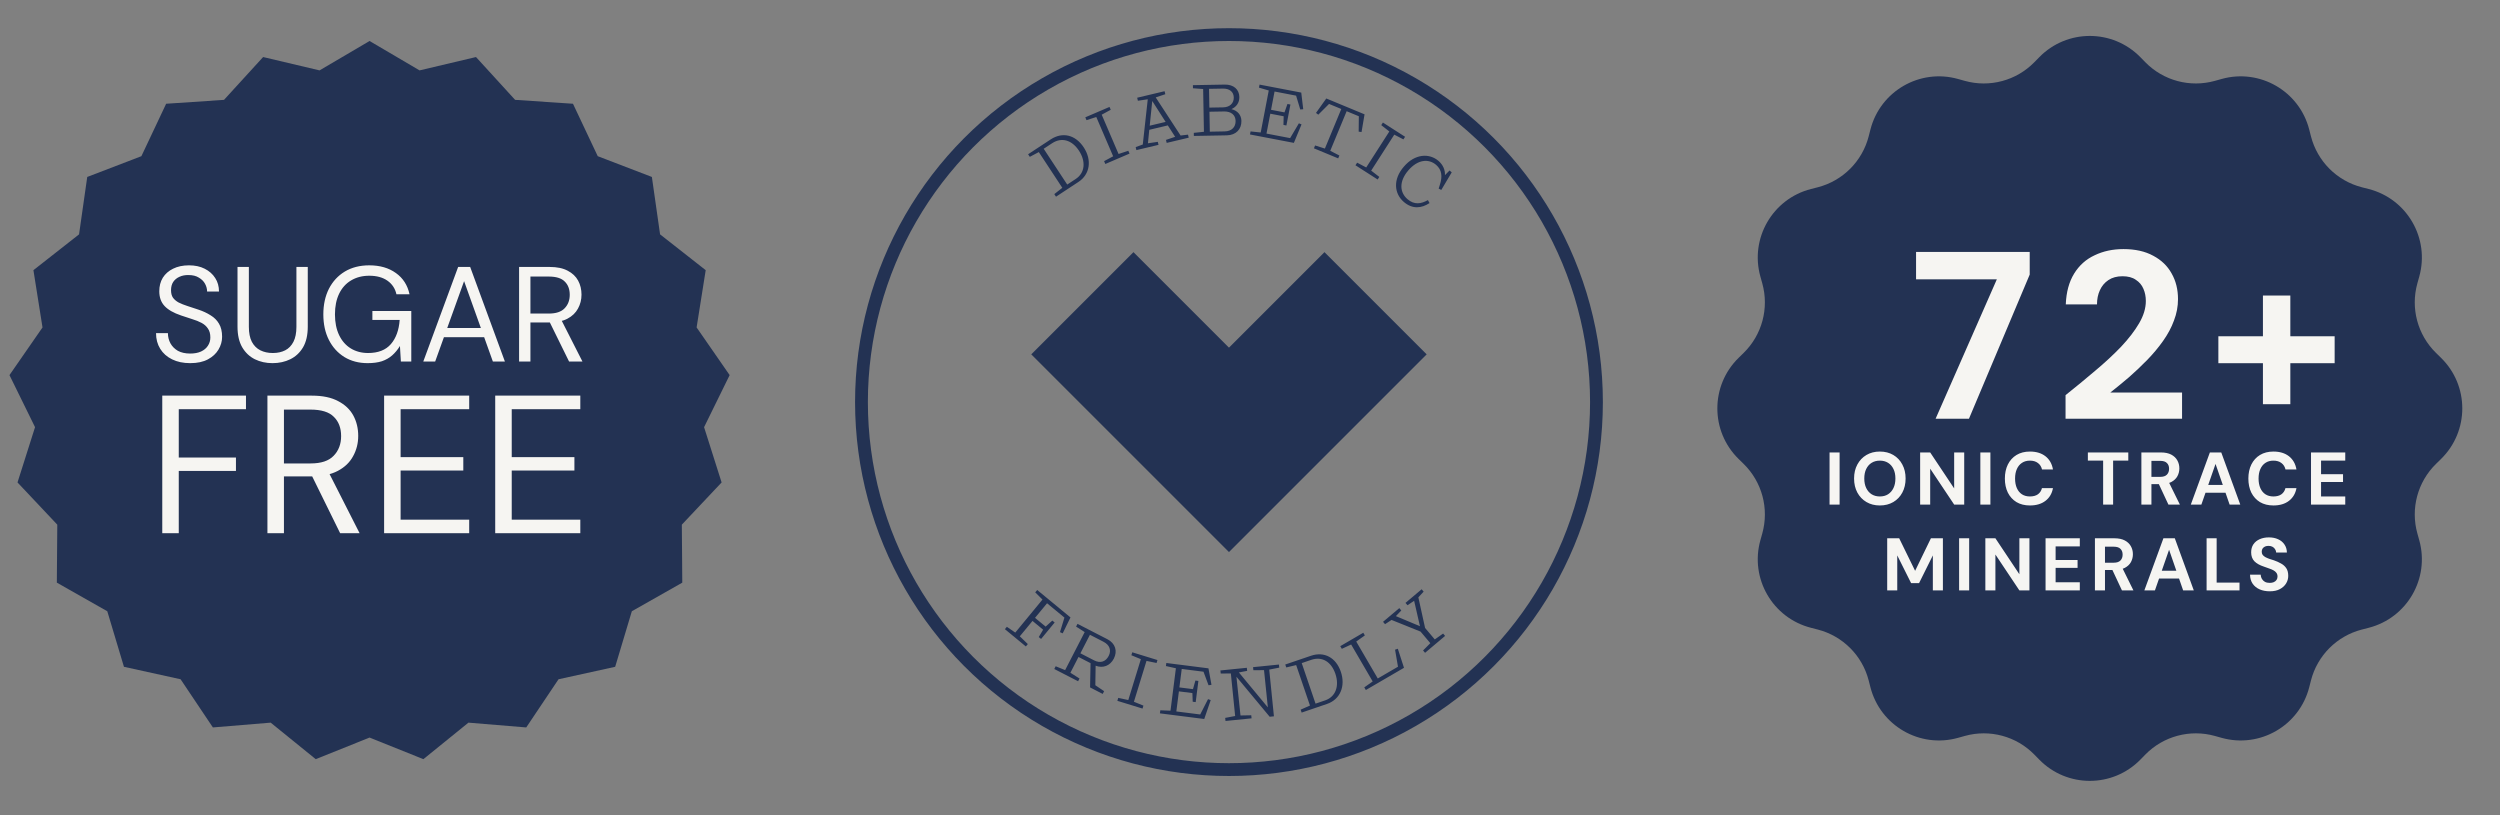
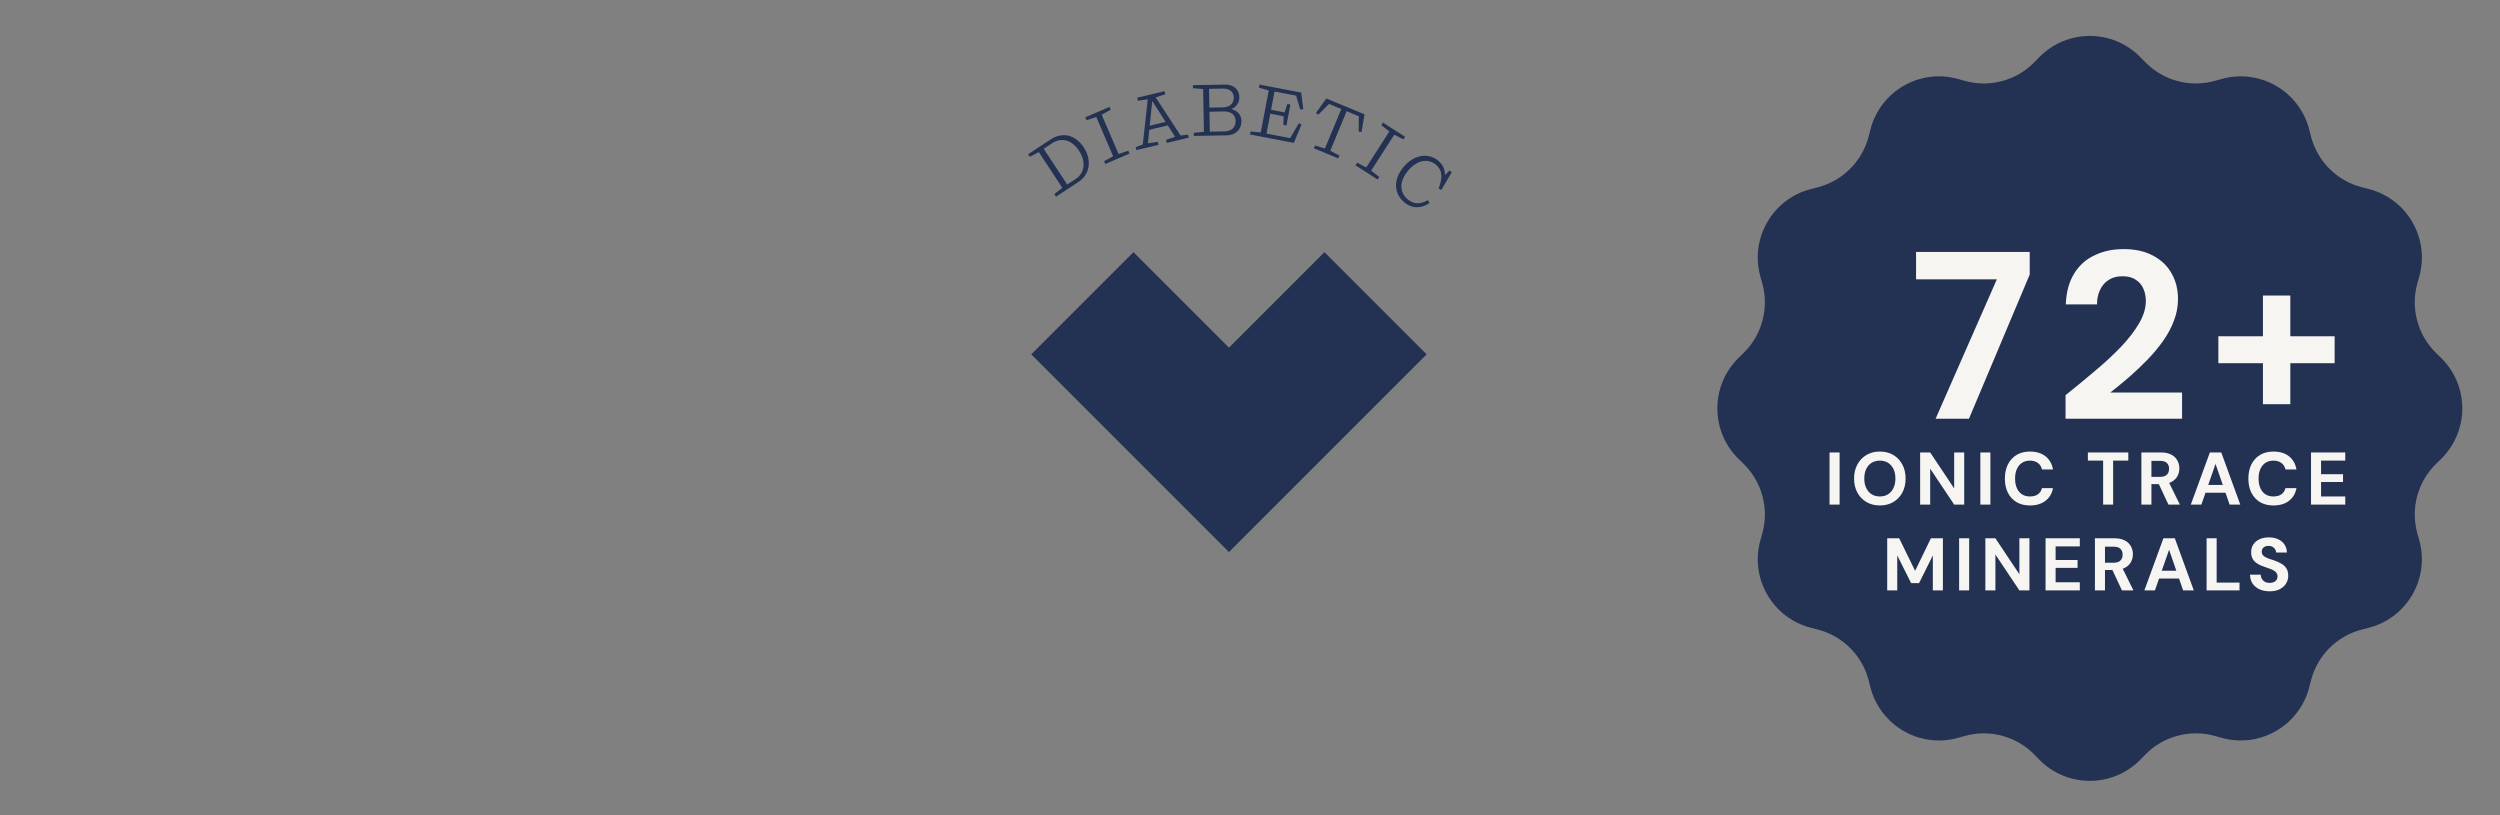
<svg xmlns="http://www.w3.org/2000/svg" width="233" height="76" viewBox="0 0 233 76" fill="none">
  <rect x="0" y="0" width="233" height="76" fill="#808080" stroke="none" />
-   <path d="M34.443 3.821L39.103 6.56L44.363 5.316L48.008 9.307L53.401 9.669L55.709 14.556L60.755 16.492L61.519 21.843L65.771 25.18L64.924 30.518L68.003 34.96L65.62 39.812L67.254 44.964L63.547 48.898L63.589 54.302L58.887 56.969L57.334 62.146L52.055 63.307L49.045 67.797L43.658 67.351L39.459 70.754L34.443 68.74L29.427 70.754L25.227 67.351L19.841 67.797L16.831 63.307L11.552 62.146L9.999 56.969L5.298 54.302L5.339 48.898L1.632 44.964L3.266 39.812L0.883 34.96L3.962 30.518L3.115 25.18L7.367 21.843L8.131 16.492L13.178 14.556L15.485 9.669L20.878 9.307L24.523 5.316L29.783 6.56L34.443 3.821Z" fill="#233253" />
-   <path d="M17.728 33.845C17.082 33.845 16.519 33.727 16.041 33.492C15.562 33.257 15.193 32.93 14.933 32.51C14.672 32.09 14.542 31.604 14.542 31.05H15.65C15.65 31.394 15.73 31.713 15.89 32.007C16.049 32.292 16.28 32.523 16.582 32.699C16.893 32.867 17.275 32.951 17.728 32.951C18.122 32.951 18.458 32.888 18.735 32.762C19.021 32.628 19.235 32.447 19.378 32.221C19.529 31.994 19.604 31.738 19.604 31.453C19.604 31.108 19.529 30.831 19.378 30.622C19.235 30.403 19.038 30.227 18.786 30.093C18.534 29.958 18.24 29.841 17.904 29.74C17.577 29.631 17.233 29.518 16.872 29.4C16.175 29.165 15.663 28.871 15.336 28.519C15.008 28.166 14.845 27.709 14.845 27.146C14.845 26.668 14.954 26.248 15.172 25.887C15.399 25.526 15.718 25.245 16.129 25.044C16.549 24.834 17.044 24.729 17.615 24.729C18.177 24.729 18.664 24.834 19.075 25.044C19.495 25.253 19.822 25.543 20.057 25.912C20.293 26.273 20.41 26.693 20.41 27.172H19.302C19.302 26.928 19.239 26.689 19.113 26.454C18.987 26.219 18.794 26.026 18.534 25.875C18.282 25.715 17.963 25.635 17.577 25.635C17.258 25.627 16.973 25.681 16.721 25.799C16.477 25.908 16.284 26.068 16.142 26.277C16.007 26.487 15.94 26.743 15.94 27.046C15.94 27.331 15.999 27.562 16.116 27.738C16.242 27.914 16.419 28.066 16.645 28.191C16.88 28.309 17.153 28.418 17.464 28.519C17.774 28.619 18.118 28.733 18.496 28.859C18.924 29.001 19.302 29.178 19.629 29.388C19.965 29.589 20.225 29.849 20.41 30.168C20.603 30.487 20.7 30.894 20.7 31.39C20.7 31.809 20.586 32.208 20.36 32.586C20.141 32.955 19.814 33.257 19.378 33.492C18.941 33.727 18.391 33.845 17.728 33.845ZM25.397 33.845C24.793 33.845 24.243 33.723 23.748 33.48C23.261 33.236 22.87 32.867 22.577 32.372C22.283 31.868 22.136 31.226 22.136 30.445V24.88H23.194V30.458C23.194 31.029 23.286 31.494 23.471 31.855C23.664 32.216 23.928 32.481 24.264 32.649C24.6 32.817 24.986 32.901 25.422 32.901C25.867 32.901 26.253 32.817 26.581 32.649C26.908 32.481 27.164 32.216 27.349 31.855C27.534 31.494 27.626 31.029 27.626 30.458V24.88H28.684V30.445C28.684 31.226 28.537 31.868 28.243 32.372C27.949 32.867 27.555 33.236 27.059 33.48C26.564 33.723 26.01 33.845 25.397 33.845ZM34.265 33.845C33.442 33.845 32.721 33.656 32.099 33.278C31.478 32.892 30.995 32.359 30.651 31.679C30.307 30.999 30.135 30.206 30.135 29.299C30.135 28.401 30.307 27.608 30.651 26.92C31.004 26.231 31.499 25.694 32.137 25.308C32.783 24.922 33.543 24.729 34.416 24.729C35.407 24.729 36.233 24.968 36.897 25.446C37.56 25.916 37.984 26.576 38.168 27.423H36.947C36.83 26.895 36.553 26.475 36.116 26.164C35.679 25.854 35.113 25.698 34.416 25.698C33.77 25.698 33.203 25.845 32.716 26.139C32.238 26.424 31.868 26.836 31.608 27.373C31.348 27.91 31.218 28.552 31.218 29.299C31.218 30.047 31.348 30.693 31.608 31.238C31.868 31.776 32.229 32.187 32.691 32.472C33.161 32.758 33.698 32.901 34.303 32.901C35.243 32.901 35.952 32.624 36.431 32.069C36.909 31.515 37.182 30.764 37.249 29.816H34.706V28.985H38.332V33.694H37.362L37.274 32.246C37.065 32.59 36.821 32.884 36.544 33.127C36.276 33.362 35.956 33.543 35.587 33.669C35.218 33.786 34.777 33.845 34.265 33.845ZM39.45 33.694L42.699 24.88H43.82L47.056 33.694H45.935L43.253 26.202L40.558 33.694H39.45ZM40.936 31.427L41.238 30.571H45.23L45.532 31.427H40.936ZM48.379 33.694V24.88H51.224C51.913 24.88 52.475 24.997 52.911 25.232C53.348 25.459 53.671 25.765 53.881 26.152C54.091 26.538 54.196 26.974 54.196 27.461C54.196 27.931 54.087 28.363 53.868 28.758C53.658 29.152 53.331 29.467 52.886 29.702C52.441 29.937 51.87 30.055 51.174 30.055H49.436V33.694H48.379ZM53.037 33.694L51.098 29.753H52.282L54.284 33.694H53.037ZM49.436 29.224H51.149C51.82 29.224 52.311 29.06 52.622 28.733C52.941 28.405 53.1 27.986 53.1 27.474C53.1 26.953 52.945 26.542 52.634 26.24C52.332 25.929 51.833 25.774 51.136 25.774H49.436V29.224ZM15.123 49.694L15.123 36.873H22.925V38.137H16.661V42.643H21.991V43.888H16.661V49.694H15.123ZM24.924 49.694V36.873H29.064C30.065 36.873 30.883 37.044 31.518 37.386C32.153 37.716 32.623 38.162 32.928 38.723C33.233 39.285 33.386 39.92 33.386 40.628C33.386 41.312 33.227 41.941 32.91 42.514C32.604 43.088 32.128 43.546 31.481 43.888C30.834 44.23 30.004 44.401 28.99 44.401H26.463V49.694H24.924ZM31.701 49.694L28.88 43.961H30.602L33.514 49.694H31.701ZM26.463 43.192H28.954C29.93 43.192 30.645 42.954 31.096 42.478C31.56 42.002 31.792 41.391 31.792 40.646C31.792 39.889 31.567 39.291 31.115 38.851C30.675 38.4 29.949 38.174 28.935 38.174H26.463V43.192ZM35.799 49.694V36.873H43.729V38.137H37.337V42.606H43.18V43.851H37.337V48.43H43.729V49.694H35.799ZM46.154 49.694V36.873H54.085V38.137H47.693V42.606H53.535V43.851H47.693V48.43H54.085V49.694H46.154Z" fill="#F6F5F2" />
-   <circle cx="114.54" cy="37.475" r="34.251" stroke="#233253" stroke-width="1.194" />
  <path d="M97.928 12.991C99.035 12.263 100.239 12.571 101.004 13.735C101.784 14.921 101.589 16.248 100.512 16.956L98.42 18.332L98.261 18.091L99.007 17.503L96.817 14.173L95.978 14.618L95.819 14.377L97.928 12.991ZM98.052 13.353L97.272 13.865L99.466 17.201L100.262 16.677C101.116 16.116 101.222 15.053 100.559 14.044C99.914 13.064 98.963 12.754 98.052 13.353ZM105.273 14.315L103.016 15.284L102.902 15.019L103.746 14.567L102.174 10.905L101.263 11.199L101.149 10.934L103.406 9.966L103.52 10.231L102.679 10.689L104.25 14.351L105.159 14.051L105.273 14.315ZM107.387 9.431L107.154 11.714L108.636 11.362L107.4 9.427L107.387 9.431ZM107.907 13.22L107.974 13.5L105.912 13.991L105.845 13.71L106.507 13.468L106.971 9.254L106.051 9.389L105.985 9.108L108.54 8.501L108.607 8.781L107.712 9.078L110.03 12.63L110.723 12.55L110.79 12.831L108.735 13.319L108.668 13.039L109.523 12.751L108.84 11.687L107.112 12.098L106.987 13.354L107.907 13.22ZM115.508 9.045C115.518 9.566 115.23 9.969 114.767 10.17C115.353 10.31 115.69 10.729 115.7 11.271C115.714 12.032 115.203 12.597 114.346 12.613L111.267 12.67L111.261 12.382L112.206 12.282L112.133 8.297L111.185 8.226L111.179 7.938L114.135 7.883C114.993 7.867 115.495 8.345 115.508 9.045ZM113.971 8.257L112.681 8.28L112.714 10.029L113.996 10.006C114.613 9.994 114.998 9.63 114.988 9.082C114.978 8.56 114.595 8.245 113.971 8.257ZM114.072 10.388L112.721 10.413L112.755 12.272L114.14 12.246C114.785 12.235 115.169 11.85 115.158 11.274C115.148 10.712 114.737 10.376 114.072 10.388ZM116.499 12.532L116.553 12.249L117.498 12.347L118.248 8.433L117.335 8.167L117.39 7.884L121.277 8.629L121.461 10.18L121.184 10.204L120.796 8.914L118.789 8.529L118.462 10.234L119.715 10.474L119.991 9.689L120.267 9.742L119.893 11.695L119.617 11.642L119.638 10.836L118.392 10.597L118.037 12.45L120.24 12.872L121.056 11.492L121.302 11.595L120.588 13.316L116.499 12.532ZM122.865 10.688L122.65 10.525L123.61 9.178L127.177 10.656L126.895 12.306L126.628 12.269L126.643 10.835L125.508 10.365L123.98 14.053L124.83 14.494L124.719 14.761L122.457 13.823L122.567 13.557L123.48 13.846L125.008 10.158L123.867 9.685L122.865 10.688ZM128.396 16.73L126.33 15.403L126.485 15.161L127.332 15.607L129.486 12.253L128.732 11.663L128.887 11.421L130.954 12.748L130.798 12.99L129.947 12.55L127.794 15.903L128.552 16.488L128.396 16.73ZM130.837 18.822C129.942 18.053 129.792 16.732 130.848 15.523C131.875 14.325 133.208 14.258 134.067 14.995C134.488 15.357 134.696 15.842 134.669 16.325L135.098 15.889L135.301 16.063L134.327 17.704L134.084 17.576L134.209 17.178C134.44 16.445 134.383 15.827 133.847 15.367C133.149 14.768 132.134 14.855 131.255 15.881C130.348 16.938 130.469 17.955 131.177 18.562C131.828 19.12 132.446 19 133.081 18.65L133.233 18.926C132.488 19.416 131.644 19.514 130.837 18.822Z" fill="#233253" />
-   <path d="M95.793 60.027L95.61 60.249L93.657 58.639L93.84 58.417L94.623 58.956L97.158 55.88L96.484 55.209L96.667 54.987L99.769 57.544L99.044 59.027L98.79 58.915L99.205 57.559L97.586 56.224L96.464 57.584L97.454 58.4L98.077 57.838L98.294 58.017L97.029 59.552L96.812 59.373L97.219 58.686L96.229 57.87L95.046 59.304L95.793 60.027ZM102.85 59.815L101.581 59.162L100.693 60.888L101.974 61.547C102.571 61.855 103.058 61.658 103.332 61.127C103.601 60.603 103.411 60.104 102.85 59.815ZM100.61 63.237L100.479 63.493L98.258 62.351L98.39 62.095L99.27 62.455L101.093 58.911L100.292 58.399L100.424 58.142L103.211 59.577C103.949 59.956 104.171 60.68 103.81 61.382C103.465 62.052 102.793 62.309 102.112 62.043L102.085 63.865L102.904 64.417L102.772 64.674L101.595 64.068L101.639 61.807L100.517 61.23L99.761 62.7L100.61 63.237ZM106.484 66.039L104.137 65.317L104.221 65.042L105.157 65.244L106.329 61.434L105.443 61.069L105.528 60.794L107.875 61.516L107.791 61.791L106.853 61.596L105.681 65.405L106.568 65.764L106.484 66.039ZM108.105 66.485L108.141 66.199L109.09 66.237L109.593 62.283L108.665 62.076L108.701 61.79L112.628 62.289L112.91 63.825L112.635 63.866L112.166 62.603L110.138 62.346L109.919 64.067L111.185 64.228L111.411 63.427L111.69 63.463L111.439 65.436L111.16 65.401L111.131 64.595L109.873 64.435L109.635 66.306L111.86 66.589L112.588 65.16L112.839 65.248L112.235 67.01L108.105 66.485ZM116.786 62.179L119.196 61.936L119.225 62.223L118.292 62.407L118.73 66.761L118.334 66.801L115.236 63.073L115.613 66.682L116.618 66.663L116.647 66.95L114.217 67.195L114.188 66.908L115.115 66.732L114.715 62.767L113.771 62.773L113.743 62.486L116.206 62.238L116.235 62.524L115.464 62.671L118.164 65.929L117.807 62.456L116.815 62.466L116.786 62.179ZM122.175 61.119C123.428 60.691 124.517 61.291 124.966 62.609C125.424 63.953 124.903 65.189 123.683 65.605L121.313 66.413L121.22 66.14L122.089 65.757L120.803 61.985L119.879 62.206L119.786 61.933L122.175 61.119ZM122.204 61.5L121.321 61.801L122.609 65.58L123.511 65.272C124.479 64.942 124.847 63.94 124.457 62.797C124.079 61.687 123.236 61.148 122.204 61.5ZM124.913 60.222L127.059 58.972L127.204 59.221L126.401 59.792L128.408 63.235L130.292 62.137L130.019 60.55L130.277 60.462L130.852 62.239L127.296 64.311L127.151 64.063L127.934 63.511L125.927 60.068L125.058 60.471L124.913 60.222ZM134.683 59.268L132.816 60.842L132.63 60.622L133.306 59.944L132.395 58.864L129.693 57.778L129.085 58.174L128.9 57.953L130.415 56.676L130.601 56.896L130.094 57.422L132.34 58.363L131.797 55.995L131.178 56.409L130.992 56.189L132.497 54.92L132.683 55.14L132.19 55.673L132.818 58.525L133.72 59.595L134.497 59.048L134.683 59.268Z" fill="#233253" />
  <path d="M114.54 51.451L124.065 41.926L132.966 33.025L123.441 23.5L114.54 32.401L105.639 23.5L96.114 33.025L114.54 51.451Z" fill="#233253" />
  <path d="M190.062 5.328C192.647 2.69 196.895 2.69 199.481 5.328L199.944 5.8C201.626 7.517 204.109 8.182 206.424 7.537L207.061 7.359C210.619 6.367 214.298 8.491 215.218 12.069L215.382 12.709C215.981 15.036 217.798 16.854 220.126 17.453L220.766 17.617C224.344 18.537 226.468 22.216 225.476 25.774L225.298 26.411C224.653 28.726 225.318 31.209 227.035 32.891L227.507 33.354C230.145 35.939 230.145 40.187 227.507 42.773L227.035 43.236C225.318 44.918 224.653 47.401 225.298 49.716L225.476 50.352C226.468 53.91 224.344 57.589 220.766 58.509L220.126 58.674C217.798 59.273 215.981 61.09 215.382 63.418L215.218 64.058C214.298 67.635 210.619 69.76 207.061 68.768L206.424 68.59C204.109 67.945 201.626 68.61 199.944 70.326L199.481 70.799C196.895 73.437 192.647 73.437 190.062 70.799L189.599 70.326C187.917 68.61 185.434 67.945 183.119 68.59L182.482 68.768C178.924 69.76 175.245 67.635 174.325 64.058L174.161 63.418C173.562 61.09 171.744 59.273 169.417 58.674L168.777 58.509C165.199 57.589 163.075 53.911 164.067 50.352L164.245 49.716C164.89 47.401 164.225 44.918 162.508 43.236L162.036 42.773C159.398 40.187 159.398 35.939 162.036 33.354L162.508 32.891C164.225 31.209 164.89 28.726 164.245 26.411L164.067 25.774C163.075 22.216 165.199 18.537 168.777 17.617L169.417 17.453C171.744 16.854 173.562 15.036 174.161 12.709L174.325 12.069C175.245 8.491 178.924 6.367 182.482 7.359L183.119 7.537C185.434 8.182 187.917 7.517 189.599 5.8L190.062 5.328Z" fill="#233253" />
  <path d="M180.398 39.026L186.105 26.035H178.577V23.481H189.169V25.591L183.507 39.026H180.398ZM192.509 39.026V36.828C193.456 36.072 194.374 35.317 195.262 34.562C196.165 33.807 196.972 33.06 197.683 32.319C198.394 31.564 198.956 30.832 199.371 30.121C199.785 29.41 199.992 28.722 199.992 28.056C199.992 27.641 199.918 27.264 199.77 26.923C199.622 26.568 199.385 26.287 199.06 26.079C198.749 25.857 198.334 25.746 197.816 25.746C197.298 25.746 196.861 25.865 196.506 26.102C196.151 26.338 195.884 26.657 195.706 27.056C195.529 27.441 195.44 27.878 195.44 28.367H192.531C192.575 27.227 192.834 26.272 193.308 25.502C193.782 24.732 194.418 24.162 195.218 23.792C196.017 23.407 196.913 23.215 197.905 23.215C199.001 23.215 199.926 23.422 200.681 23.836C201.436 24.236 202.006 24.784 202.391 25.48C202.791 26.175 202.99 26.975 202.99 27.878C202.99 28.559 202.865 29.225 202.613 29.877C202.376 30.528 202.035 31.165 201.591 31.787C201.162 32.394 200.673 32.978 200.126 33.541C199.578 34.103 199.008 34.644 198.416 35.162C197.824 35.665 197.246 36.139 196.684 36.583H203.368V39.026H192.509ZM210.905 37.671V27.545H213.459V37.671H210.905ZM206.752 33.852V31.342H217.589V33.852H206.752ZM170.514 47.026V42.168H171.451V47.026H170.514ZM175.201 47.109C174.729 47.109 174.313 47.003 173.952 46.79C173.591 46.577 173.309 46.283 173.105 45.909C172.902 45.529 172.8 45.092 172.8 44.597C172.8 44.102 172.902 43.667 173.105 43.292C173.309 42.913 173.591 42.617 173.952 42.404C174.313 42.191 174.729 42.085 175.201 42.085C175.678 42.085 176.096 42.191 176.457 42.404C176.818 42.617 177.098 42.913 177.297 43.292C177.501 43.667 177.602 44.102 177.602 44.597C177.602 45.092 177.501 45.529 177.297 45.909C177.098 46.283 176.818 46.577 176.457 46.79C176.096 47.003 175.678 47.109 175.201 47.109ZM175.201 46.27C175.497 46.27 175.752 46.202 175.965 46.068C176.182 45.929 176.351 45.735 176.471 45.485C176.591 45.236 176.652 44.939 176.652 44.597C176.652 44.25 176.591 43.954 176.471 43.709C176.351 43.459 176.182 43.267 175.965 43.133C175.752 42.999 175.497 42.931 175.201 42.931C174.91 42.931 174.655 42.999 174.438 43.133C174.22 43.267 174.052 43.459 173.931 43.709C173.811 43.954 173.751 44.25 173.751 44.597C173.751 44.939 173.811 45.236 173.931 45.485C174.052 45.735 174.22 45.929 174.438 46.068C174.655 46.202 174.91 46.27 175.201 46.27ZM178.957 47.026V42.168H179.894L182.128 45.52V42.168H183.065V47.026H182.128L179.894 43.681V47.026H178.957ZM184.568 47.026V42.168H185.505V47.026H184.568ZM189.193 47.109C188.707 47.109 188.288 47.005 187.937 46.797C187.59 46.584 187.321 46.29 187.132 45.916C186.947 45.536 186.854 45.099 186.854 44.604C186.854 44.109 186.947 43.672 187.132 43.292C187.321 42.913 187.59 42.617 187.937 42.404C188.288 42.191 188.707 42.085 189.193 42.085C189.78 42.085 190.261 42.231 190.636 42.522C191.011 42.814 191.245 43.225 191.337 43.757H190.317C190.257 43.498 190.13 43.297 189.935 43.154C189.746 43.006 189.496 42.931 189.186 42.931C188.899 42.931 188.651 43.001 188.443 43.14C188.24 43.274 188.082 43.466 187.971 43.716C187.86 43.961 187.805 44.257 187.805 44.604C187.805 44.946 187.86 45.242 187.971 45.492C188.082 45.742 188.24 45.934 188.443 46.068C188.651 46.202 188.899 46.27 189.186 46.27C189.496 46.27 189.746 46.202 189.935 46.068C190.125 45.929 190.25 45.737 190.31 45.492H191.337C191.245 45.997 191.011 46.392 190.636 46.679C190.261 46.966 189.78 47.109 189.193 47.109ZM196.012 47.026V42.925H194.589V42.168H198.357V42.925H196.942V47.026H196.012ZM199.577 47.026V42.168H201.388C201.781 42.168 202.105 42.235 202.359 42.369C202.614 42.504 202.804 42.684 202.928 42.911C203.053 43.133 203.116 43.38 203.116 43.653C203.116 43.912 203.056 44.155 202.935 44.382C202.815 44.604 202.625 44.784 202.366 44.923C202.112 45.057 201.783 45.124 201.381 45.124H200.513V47.026H199.577ZM202.096 47.026L201.096 44.889H202.11L203.164 47.026H202.096ZM200.513 44.444H201.332C201.615 44.444 201.823 44.375 201.957 44.236C202.091 44.097 202.158 43.915 202.158 43.688C202.158 43.461 202.091 43.283 201.957 43.154C201.827 43.019 201.619 42.952 201.332 42.952H200.513V44.444ZM204.184 47.026L205.96 42.168H207.022L208.792 47.026H207.799L206.488 43.237L205.169 47.026H204.184ZM204.968 45.922L205.218 45.194H207.688L207.931 45.922H204.968ZM211.886 47.109C211.4 47.109 210.982 47.005 210.63 46.797C210.283 46.584 210.015 46.29 209.825 45.916C209.64 45.536 209.548 45.099 209.548 44.604C209.548 44.109 209.64 43.672 209.825 43.292C210.015 42.913 210.283 42.617 210.63 42.404C210.982 42.191 211.4 42.085 211.886 42.085C212.474 42.085 212.955 42.231 213.33 42.522C213.704 42.814 213.938 43.225 214.031 43.757H213.01C212.95 43.498 212.823 43.297 212.629 43.154C212.439 43.006 212.189 42.931 211.879 42.931C211.592 42.931 211.345 43.001 211.137 43.14C210.933 43.274 210.776 43.466 210.665 43.716C210.554 43.961 210.498 44.257 210.498 44.604C210.498 44.946 210.554 45.242 210.665 45.492C210.776 45.742 210.933 45.934 211.137 46.068C211.345 46.202 211.592 46.27 211.879 46.27C212.189 46.27 212.439 46.202 212.629 46.068C212.818 45.929 212.943 45.737 213.004 45.492H214.031C213.938 45.997 213.704 46.392 213.33 46.679C212.955 46.966 212.474 47.109 211.886 47.109ZM215.386 47.026V42.168H218.578V42.925H216.323V44.195H218.37V44.923H216.323V46.27H218.578V47.026H215.386ZM175.887 55.026V50.168H177.004L178.489 53.201L179.961 50.168H181.078V55.026H180.141V51.764L178.857 54.346H178.115L176.824 51.764V55.026H175.887ZM182.589 55.026V50.168H183.526V55.026H182.589ZM185.035 55.026V50.168H185.972L188.206 53.52V50.168H189.143V55.026H188.206L185.972 51.681V55.026H185.035ZM190.646 55.026V50.168H193.838V50.925H191.583V52.195H193.63V52.923H191.583V54.27H193.838V55.026H190.646ZM195.247 55.026V50.168H197.058C197.451 50.168 197.775 50.235 198.03 50.369C198.284 50.504 198.474 50.684 198.599 50.911C198.724 51.133 198.786 51.38 198.786 51.653C198.786 51.912 198.726 52.155 198.606 52.382C198.485 52.604 198.296 52.784 198.037 52.923C197.782 53.057 197.454 53.124 197.051 53.124H196.184V55.026H195.247ZM197.766 55.026L196.767 52.889H197.78L198.835 55.026H197.766ZM196.184 52.444H197.003C197.285 52.444 197.493 52.375 197.627 52.236C197.761 52.097 197.828 51.915 197.828 51.688C197.828 51.461 197.761 51.283 197.627 51.154C197.498 51.019 197.289 50.952 197.003 50.952H196.184V52.444ZM199.854 55.026L201.63 50.168H202.692L204.462 55.026H203.469L202.158 51.237L200.839 55.026H199.854ZM200.638 53.922L200.888 53.194H203.358L203.601 53.922H200.638ZM205.655 55.026V50.168H206.592V54.297H208.723V55.026H205.655ZM211.543 55.109C211.191 55.109 210.876 55.049 210.599 54.929C210.326 54.809 210.108 54.633 209.946 54.401C209.789 54.17 209.708 53.89 209.704 53.562H210.696C210.701 53.705 210.738 53.835 210.807 53.95C210.876 54.066 210.971 54.158 211.091 54.228C211.216 54.293 211.364 54.325 211.536 54.325C211.684 54.325 211.811 54.302 211.917 54.256C212.028 54.205 212.114 54.135 212.174 54.047C212.234 53.959 212.264 53.855 212.264 53.735C212.264 53.596 212.23 53.481 212.16 53.388C212.095 53.296 212.003 53.217 211.883 53.152C211.767 53.087 211.63 53.03 211.473 52.979C211.32 52.923 211.159 52.865 210.987 52.805C210.603 52.68 210.31 52.514 210.106 52.306C209.907 52.097 209.808 51.822 209.808 51.48C209.808 51.188 209.877 50.938 210.016 50.73C210.159 50.522 210.356 50.362 210.606 50.251C210.856 50.14 211.14 50.085 211.459 50.085C211.788 50.085 212.075 50.143 212.32 50.258C212.57 50.369 212.766 50.531 212.91 50.744C213.058 50.957 213.134 51.207 213.139 51.494H212.139C212.135 51.387 212.102 51.288 212.042 51.195C211.987 51.098 211.908 51.022 211.806 50.966C211.704 50.906 211.584 50.876 211.445 50.876C211.325 50.871 211.214 50.89 211.112 50.931C211.015 50.973 210.937 51.036 210.876 51.119C210.821 51.198 210.793 51.297 210.793 51.417C210.793 51.533 210.821 51.63 210.876 51.709C210.937 51.787 211.017 51.857 211.119 51.917C211.221 51.972 211.341 52.026 211.48 52.077C211.619 52.123 211.769 52.171 211.931 52.222C212.172 52.306 212.394 52.405 212.597 52.521C212.801 52.632 212.963 52.778 213.083 52.958C213.203 53.138 213.264 53.377 213.264 53.673C213.264 53.927 213.197 54.163 213.062 54.381C212.928 54.598 212.734 54.774 212.479 54.908C212.23 55.042 211.917 55.109 211.543 55.109Z" fill="#F6F5F2" />
</svg>